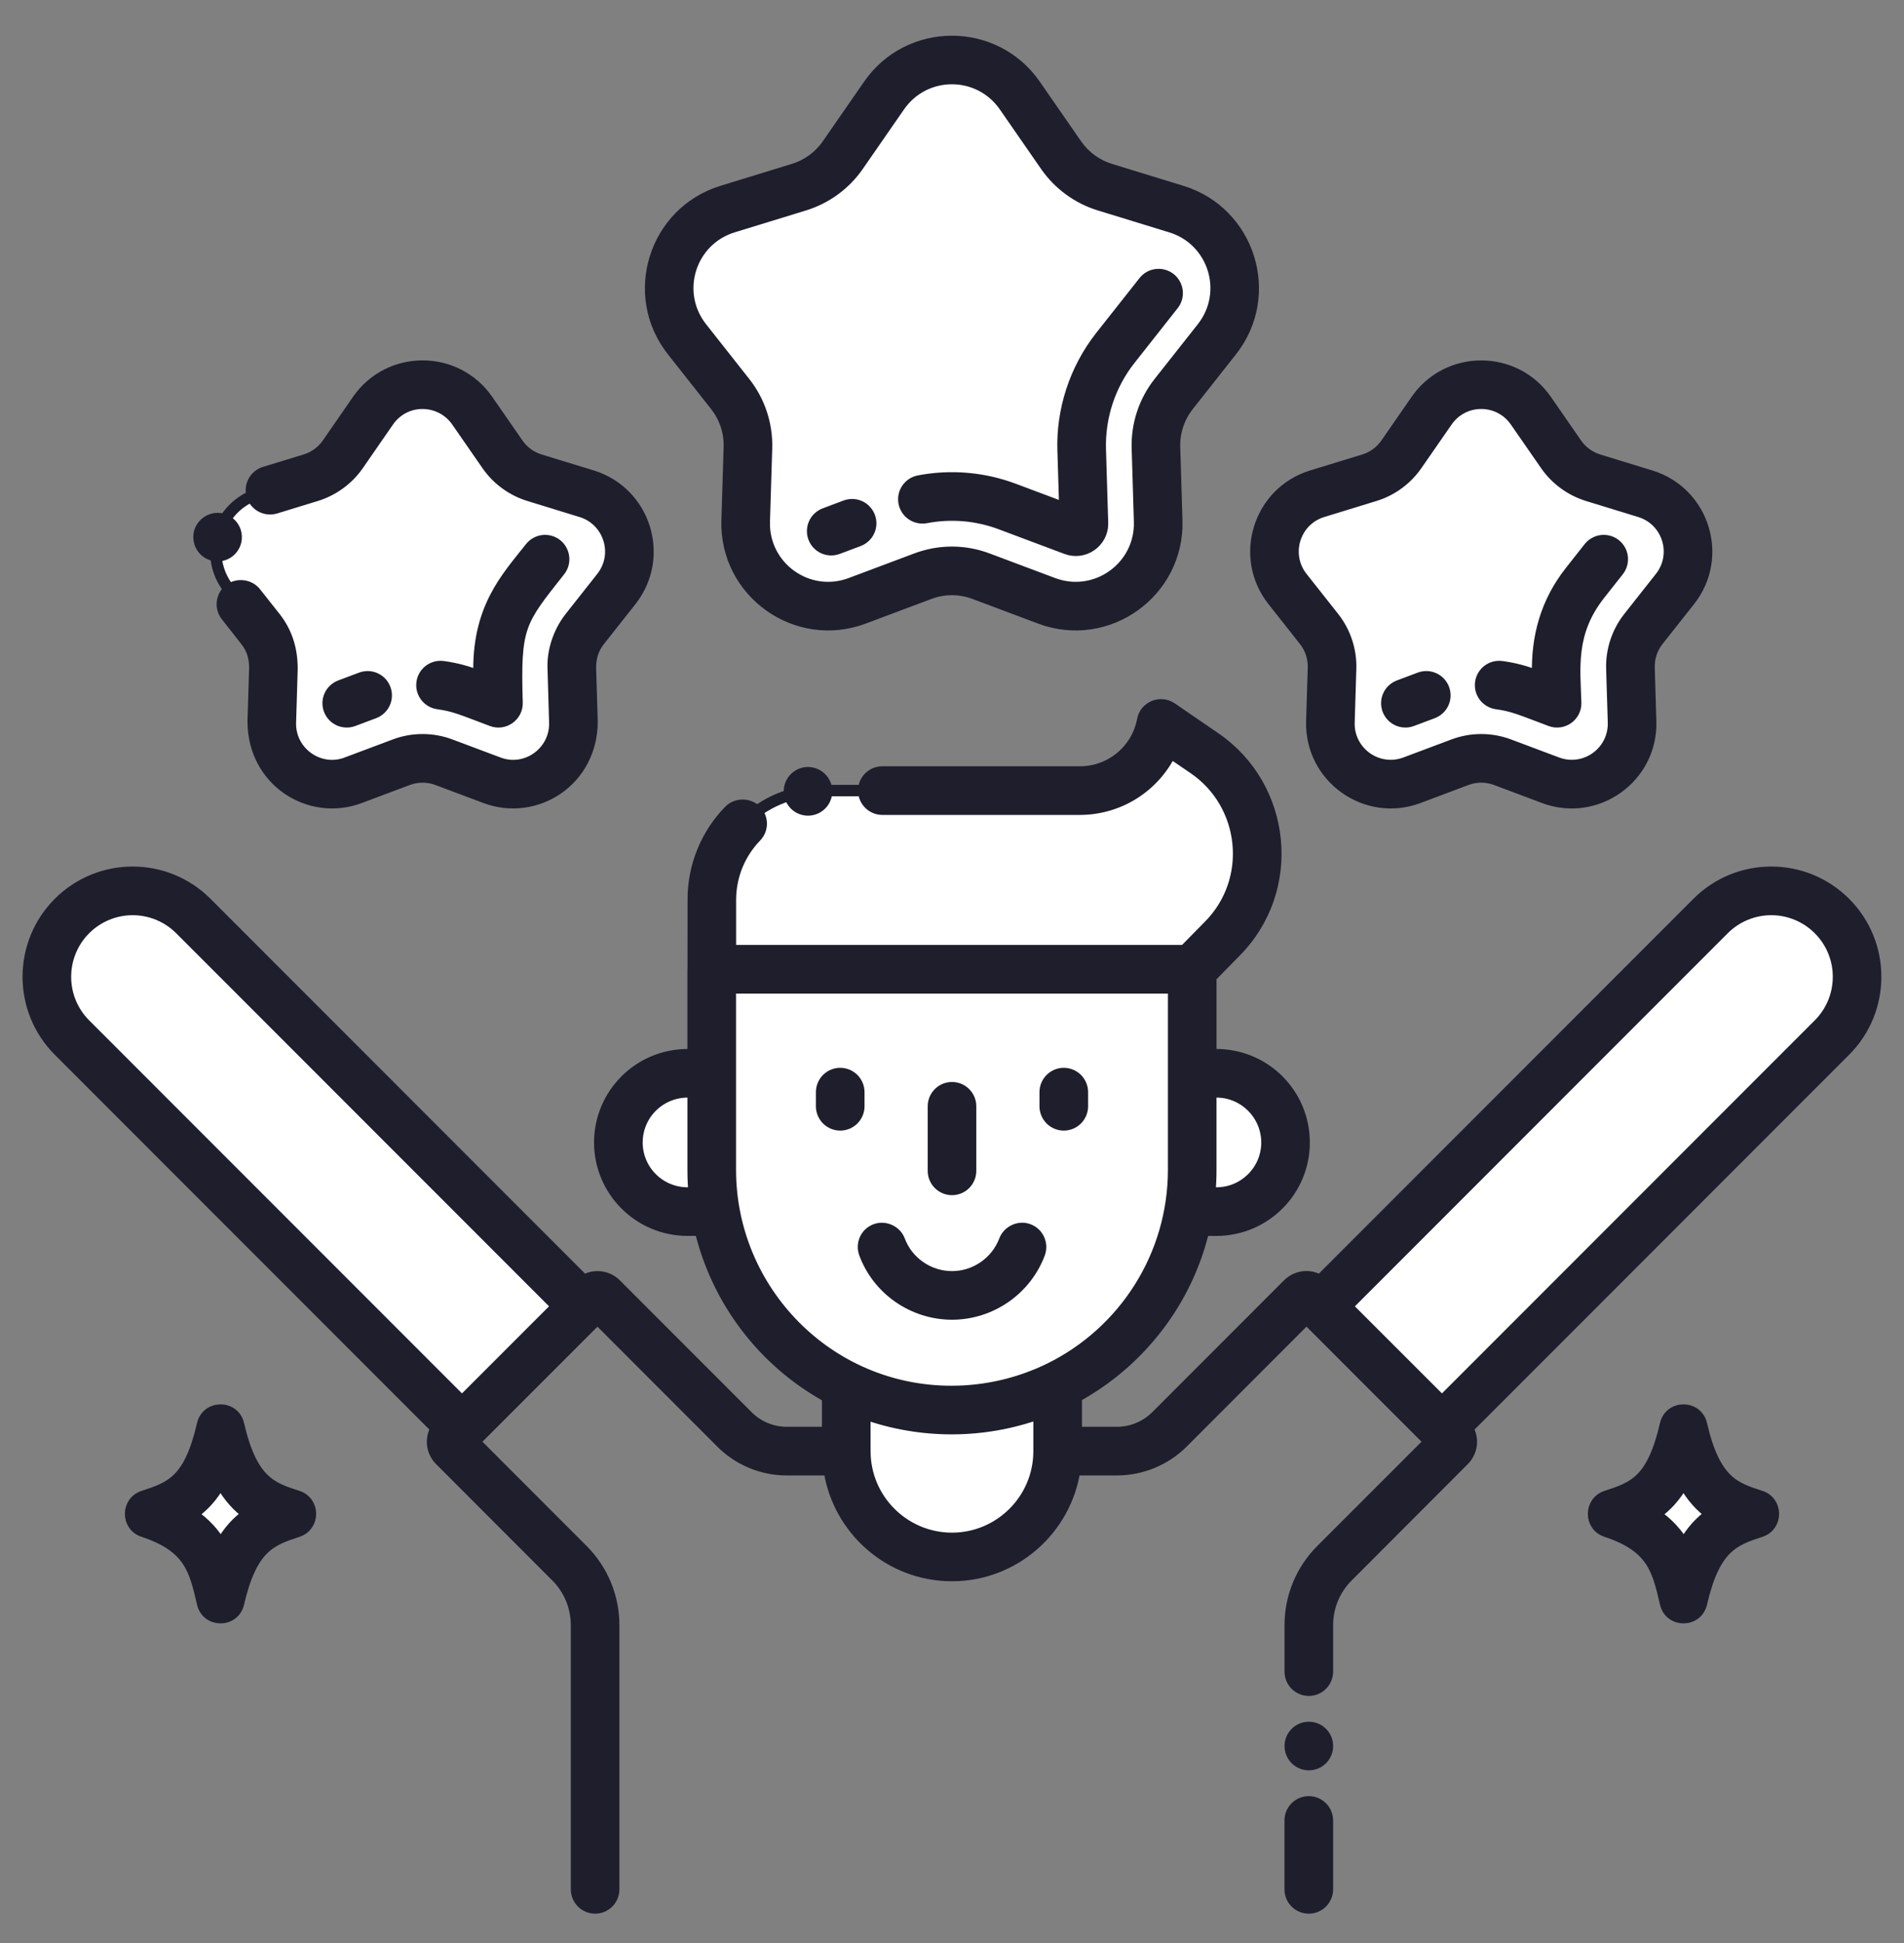
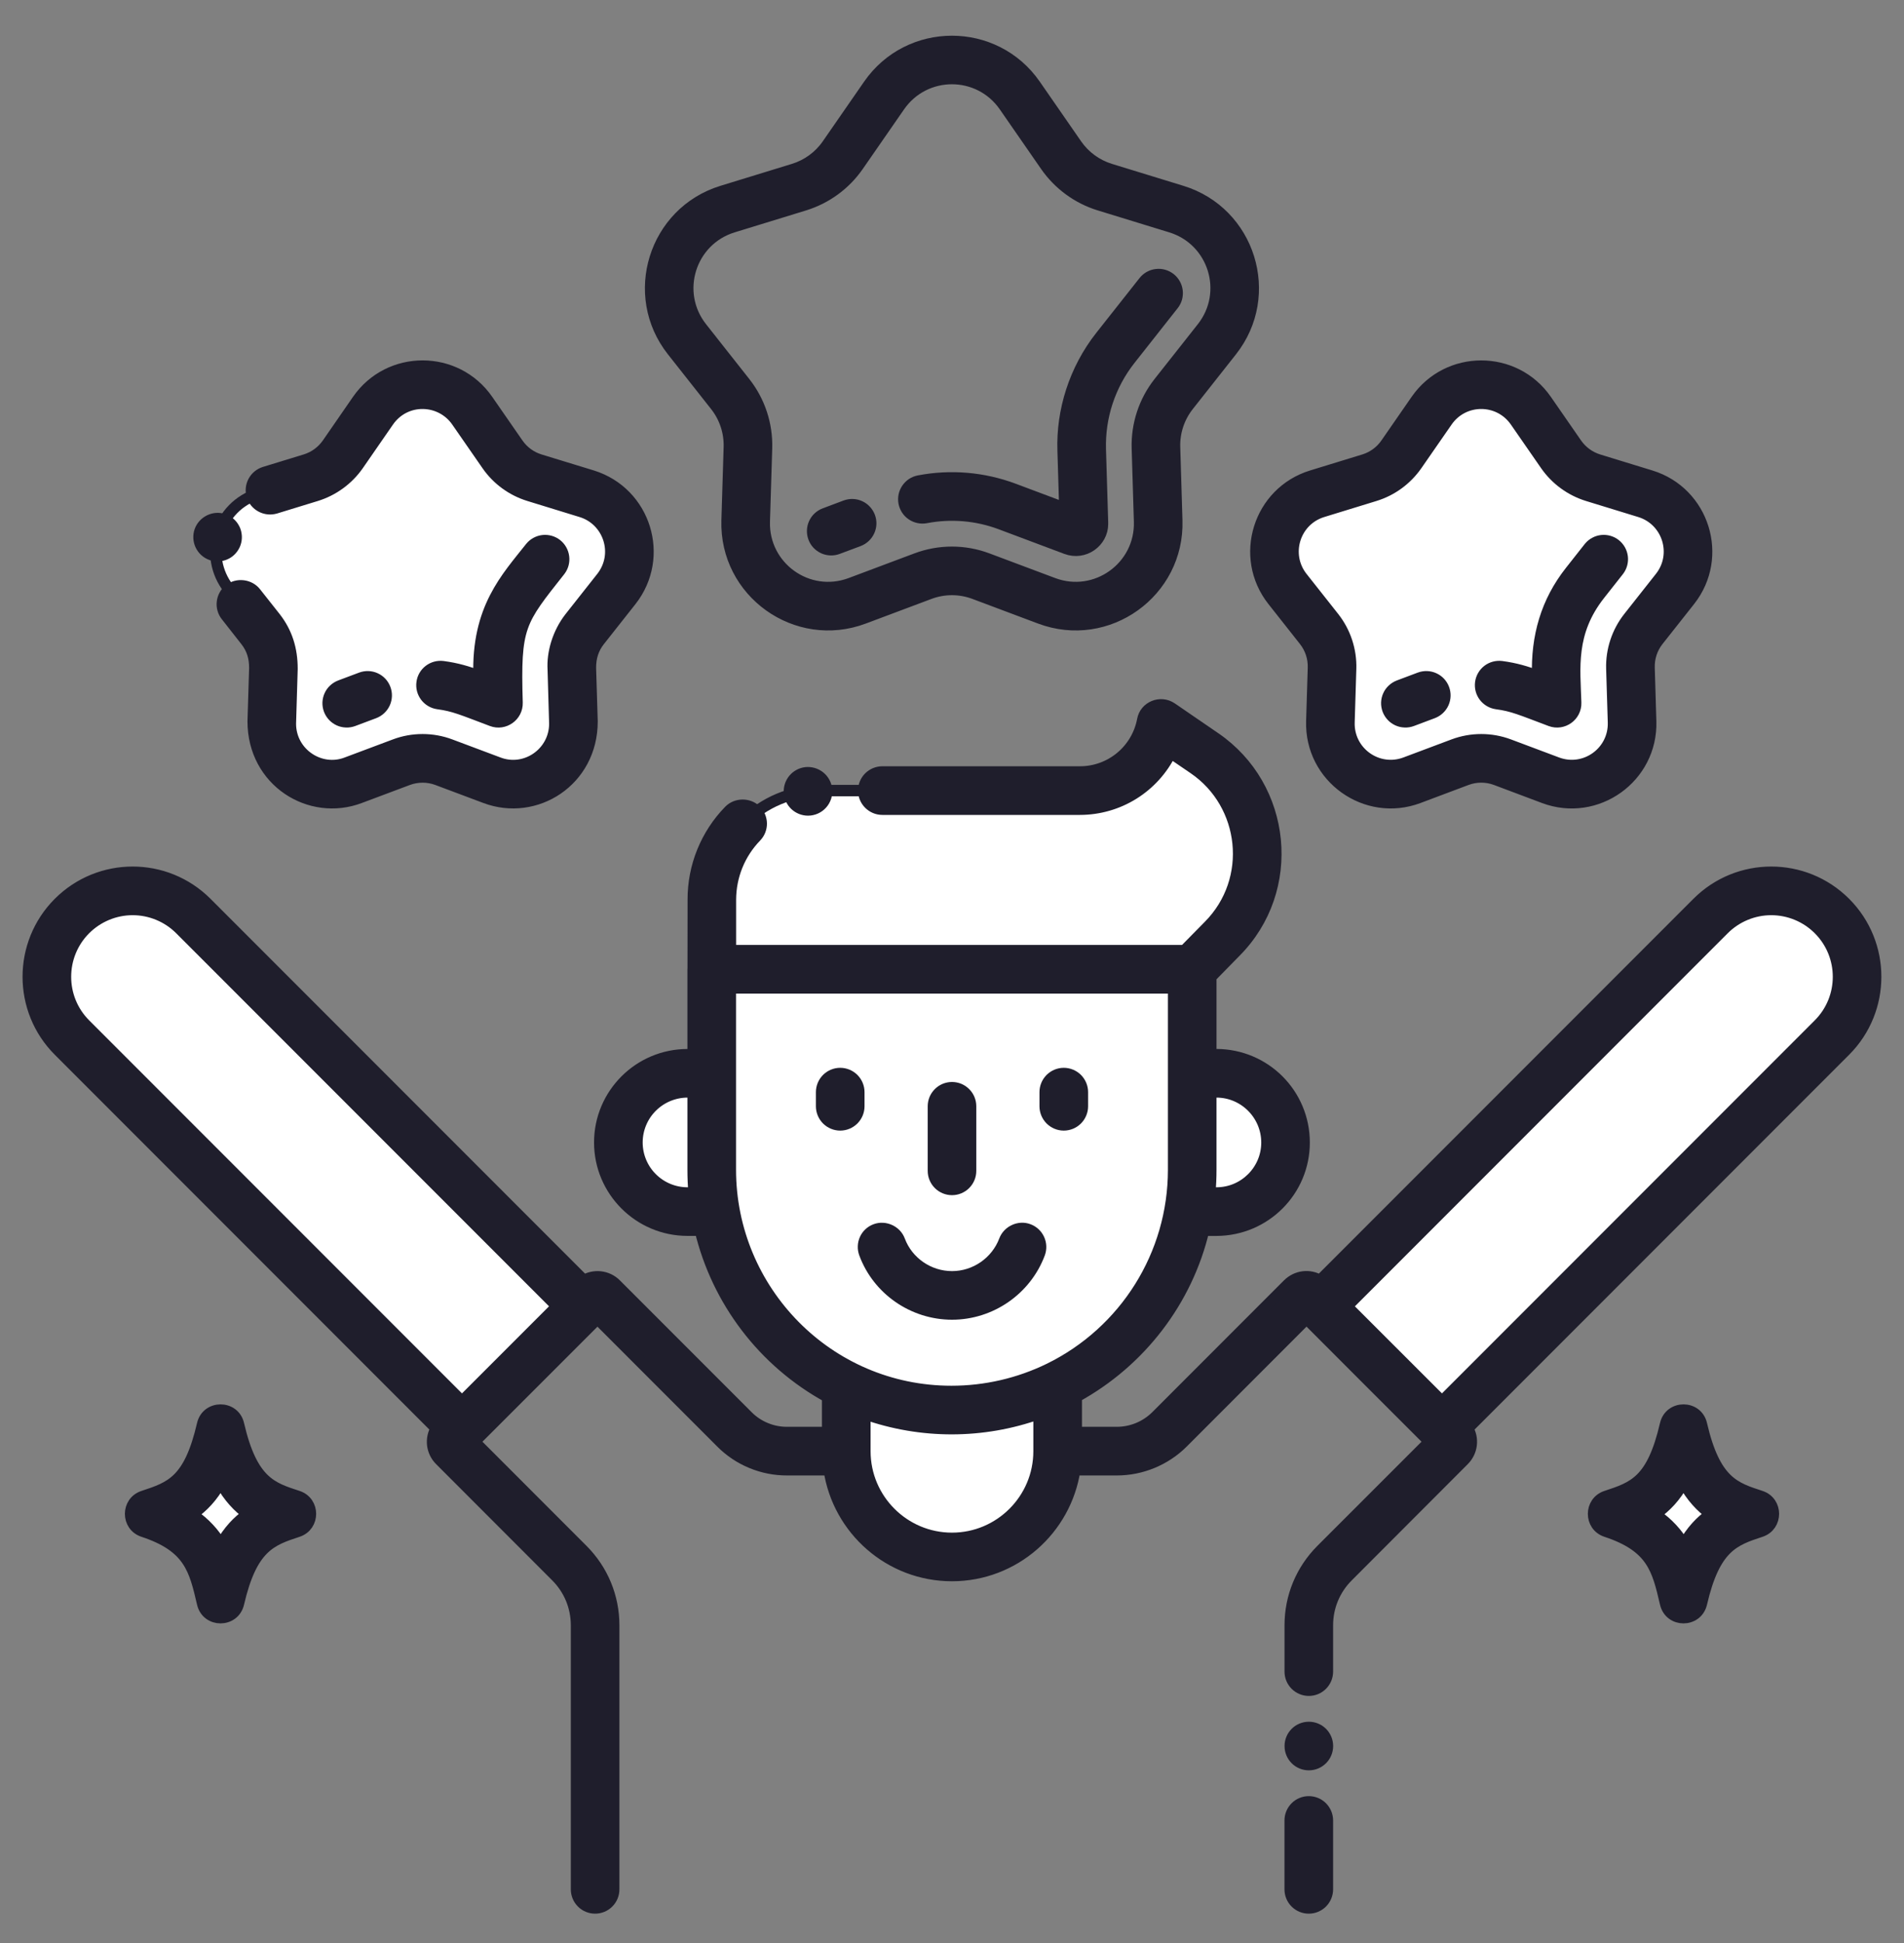
<svg xmlns="http://www.w3.org/2000/svg" fill="none" viewBox="0 0 50 51" height="51" width="50">
  <rect x="0" y="0" width="50" height="51" fill="#808080" stroke="none" />
  <g clip-path="url(#clip0_2151_4691)">
    <path stroke-width="0.3" stroke="#1F1E2C" fill="white" d="M31.309 25.442V30.705C31.309 31.078 31.277 31.447 31.211 31.803C30.859 33.83 29.543 35.5 27.775 36.367C26.936 36.779 25.99 37.01 25 37.012C24.038 37.015 23.088 36.797 22.225 36.373C21.331 35.937 20.555 35.296 19.957 34.501C19.36 33.707 18.96 32.782 18.789 31.803C18.721 31.451 18.692 31.082 18.692 30.705V25.442H31.309ZM48.109 27.233L37.868 37.477L34.679 34.289L44.921 24.045C45.801 23.165 47.229 23.165 48.109 24.045C48.99 24.926 48.99 26.353 48.109 27.233ZM1.891 27.233L12.132 37.477L15.321 34.289L5.079 24.045C4.199 23.165 2.771 23.165 1.891 24.045C1.01 24.926 1.01 26.353 1.891 27.233Z" />
    <path stroke-width="0.3" stroke="#1F1E2C" fill="white" d="M31.629 19.771L30.486 18.989C30.393 19.485 30.129 19.932 29.741 20.253C29.352 20.575 28.864 20.751 28.36 20.751H21.555C19.991 20.751 18.692 22.017 18.692 23.615L18.691 25.442H31.307L32.096 24.641C33.496 23.226 33.26 20.884 31.629 19.771Z" />
    <path stroke-width="0.3" stroke="#1F1E2C" fill="white" d="M18.789 31.803H18.053C17.815 31.803 17.579 31.756 17.359 31.665C17.138 31.574 16.938 31.44 16.77 31.271C16.601 31.103 16.467 30.903 16.376 30.682C16.285 30.462 16.238 30.226 16.238 29.988C16.238 28.988 17.048 28.172 18.053 28.172H18.692V30.704C18.692 31.083 18.722 31.452 18.789 31.803ZM33.759 29.989C33.76 30.228 33.713 30.464 33.621 30.684C33.53 30.904 33.396 31.104 33.228 31.273C33.059 31.441 32.859 31.575 32.639 31.666C32.419 31.756 32.182 31.803 31.944 31.803H31.21C31.278 31.448 31.308 31.08 31.308 30.704V28.173H31.944C32.183 28.172 32.419 28.219 32.64 28.31C32.86 28.402 33.06 28.535 33.229 28.704C33.398 28.873 33.531 29.073 33.622 29.294C33.713 29.515 33.76 29.751 33.759 29.989Z" />
    <path stroke-width="0.3" stroke="#1F1E2C" fill="white" d="M27.773 36.367V38.092C27.773 39.625 26.531 40.867 24.998 40.867C23.465 40.867 22.223 39.627 22.223 38.092V36.373C23.086 36.796 24.036 37.015 24.998 37.012C25.988 37.01 26.934 36.779 27.773 36.367Z" />
-     <path stroke-width="0.3" stroke="#1F1E2C" fill="white" d="M26.782 2.507L27.868 4.074C28.145 4.474 28.549 4.769 29.014 4.912L30.891 5.488C32.349 5.935 32.902 7.708 31.957 8.905L30.823 10.342C30.507 10.742 30.342 11.242 30.357 11.752L30.416 13.674C30.462 15.216 28.93 16.312 27.486 15.77L25.762 15.123C25.27 14.939 24.729 14.939 24.238 15.123L22.513 15.77C21.069 16.312 19.537 15.216 19.584 13.674L19.642 11.752C19.657 11.242 19.493 10.742 19.176 10.342L18.042 8.905C17.097 7.708 17.65 5.936 19.108 5.488L20.985 4.912C21.45 4.769 21.854 4.474 22.131 4.074L23.217 2.507C24.08 1.263 25.92 1.263 26.782 2.507Z" />
    <path stroke-width="0.3" stroke="#1F1E2C" fill="white" d="M12.402 10.78L13.196 11.926C13.399 12.219 13.694 12.434 14.034 12.539L15.407 12.96C16.473 13.287 16.878 14.584 16.186 15.459L15.357 16.509C15.126 16.802 15.005 17.167 15.017 17.54L15.059 18.946C15.093 20.073 13.973 20.875 12.917 20.479L11.655 20.006C11.296 19.871 10.9 19.871 10.541 20.006L9.28 20.479C8.224 20.875 7.103 20.074 7.137 18.946L7.18 17.54C7.191 17.167 7.071 16.802 6.84 16.509L6.01 15.459C5.319 14.584 5.723 13.287 6.79 12.96L8.162 12.539C8.502 12.435 8.798 12.219 9.001 11.926L9.795 10.78C10.425 9.87 11.771 9.87 12.402 10.78Z" />
    <path stroke-width="0.3" stroke="#1F1E2C" fill="white" d="M40.203 10.78L40.997 11.926C41.2 12.219 41.495 12.434 41.835 12.539L43.208 12.96C44.274 13.287 44.678 14.584 43.987 15.459L43.158 16.51C42.926 16.802 42.806 17.168 42.817 17.54L42.86 18.946C42.894 20.073 41.774 20.875 40.718 20.479L39.456 20.006C39.097 19.871 38.701 19.871 38.342 20.006L37.081 20.479C36.025 20.875 34.904 20.074 34.938 18.946L34.981 17.54C34.992 17.168 34.872 16.802 34.64 16.51L33.811 15.459C33.12 14.584 33.524 13.287 34.59 12.96L35.963 12.539C36.303 12.434 36.599 12.219 36.801 11.926L37.595 10.78C38.226 9.87 39.572 9.87 40.203 10.78Z" />
    <path stroke-width="0.3" stroke="#1F1E2C" fill="#1F1E2C" d="M7.822 39.277C7.145 39.054 6.616 38.91 6.262 37.384C6.147 36.887 5.436 36.889 5.321 37.384C4.974 38.876 4.491 39.036 3.76 39.277C3.32 39.423 3.319 40.049 3.76 40.195C4.975 40.596 5.112 41.189 5.321 42.087C5.436 42.586 6.146 42.585 6.262 42.087C6.608 40.596 7.117 40.427 7.822 40.195C8.262 40.049 8.263 39.423 7.822 39.277Z" />
    <path stroke-width="0.3" stroke="#1F1E2C" fill="white" d="M6.514 39.741C6.246 39.928 6.006 40.18 5.799 40.546C5.629 40.258 5.391 39.985 5.043 39.747C5.324 39.553 5.576 39.292 5.791 38.905C6.01 39.298 6.258 39.557 6.514 39.741Z" />
    <path stroke-width="0.3" stroke="#1F1E2C" fill="#1F1E2C" d="M46.24 39.277C45.563 39.054 45.034 38.91 44.68 37.384C44.565 36.887 43.854 36.889 43.739 37.384C43.392 38.876 42.909 39.036 42.178 39.277C41.738 39.423 41.737 40.049 42.178 40.195C43.393 40.596 43.53 41.189 43.739 42.087C43.854 42.586 44.564 42.585 44.68 42.087C45.026 40.596 45.535 40.427 46.24 40.195C46.68 40.049 46.681 39.423 46.24 39.277Z" />
    <path stroke-width="0.3" stroke="#1F1E2C" fill="white" d="M44.932 39.741C44.664 39.928 44.424 40.18 44.217 40.546C44.047 40.258 43.809 39.985 43.461 39.747C43.742 39.553 43.994 39.292 44.209 38.905C44.428 39.298 44.676 39.557 44.932 39.741Z" />
    <path stroke-width="0.3" stroke="#1F1E2C" fill="#1F1E2C" d="M28.001 14.398L26.277 13.751C25.651 13.517 24.972 13.459 24.315 13.585C24.252 13.597 24.187 13.596 24.125 13.583C24.062 13.57 24.002 13.545 23.949 13.509C23.896 13.473 23.85 13.427 23.815 13.374C23.78 13.32 23.755 13.26 23.743 13.197C23.731 13.134 23.732 13.069 23.744 13.007C23.757 12.944 23.783 12.884 23.819 12.831C23.855 12.778 23.901 12.733 23.954 12.697C24.008 12.662 24.068 12.638 24.131 12.626C24.964 12.466 25.825 12.54 26.62 12.837L27.964 13.341L27.918 11.825C27.883 10.784 28.22 9.699 28.907 8.829L30.042 7.392C30.081 7.342 30.131 7.3 30.187 7.268C30.243 7.237 30.304 7.217 30.368 7.21C30.432 7.202 30.496 7.207 30.558 7.225C30.62 7.242 30.677 7.272 30.728 7.311C30.778 7.351 30.82 7.4 30.851 7.456C30.883 7.512 30.902 7.574 30.91 7.638C30.917 7.701 30.912 7.766 30.895 7.828C30.877 7.889 30.848 7.947 30.808 7.997L29.674 9.434C29.145 10.105 28.869 10.941 28.894 11.795L28.952 13.718C28.953 13.73 28.953 13.742 28.952 13.752C28.953 14.223 28.47 14.575 28.001 14.398ZM21.371 14.113C21.326 13.991 21.33 13.857 21.384 13.739C21.437 13.621 21.535 13.53 21.657 13.484L22.205 13.278C22.265 13.256 22.329 13.245 22.393 13.247C22.457 13.249 22.52 13.264 22.579 13.291C22.637 13.317 22.69 13.355 22.733 13.402C22.777 13.449 22.811 13.504 22.834 13.564C22.857 13.624 22.867 13.688 22.865 13.752C22.863 13.816 22.848 13.879 22.821 13.937C22.795 13.996 22.757 14.048 22.71 14.092C22.663 14.136 22.608 14.17 22.548 14.193L22 14.398C21.939 14.421 21.876 14.431 21.811 14.429C21.747 14.427 21.684 14.412 21.626 14.386C21.568 14.359 21.515 14.322 21.471 14.275C21.427 14.228 21.393 14.173 21.371 14.113Z" />
    <path stroke-width="0.3" stroke="#1F1E2C" fill="#1F1E2C" d="M8.648 18.63C8.626 18.57 8.615 18.506 8.617 18.442C8.62 18.378 8.634 18.315 8.661 18.256C8.687 18.198 8.725 18.145 8.772 18.102C8.819 18.058 8.874 18.024 8.934 18.001L9.483 17.795C9.604 17.75 9.738 17.754 9.856 17.808C9.974 17.861 10.066 17.96 10.111 18.081C10.157 18.202 10.152 18.337 10.099 18.454C10.045 18.572 9.947 18.664 9.826 18.71L9.277 18.916C9.217 18.938 9.153 18.949 9.089 18.946C9.025 18.944 8.962 18.93 8.903 18.903C8.845 18.876 8.793 18.839 8.749 18.792C8.705 18.745 8.671 18.69 8.648 18.63ZM12.918 18.916C12.131 18.62 11.927 18.524 11.501 18.467C11.373 18.449 11.258 18.381 11.18 18.279C11.102 18.176 11.067 18.047 11.085 17.919C11.101 17.791 11.168 17.675 11.271 17.596C11.373 17.518 11.502 17.483 11.63 17.499C11.999 17.548 12.281 17.634 12.58 17.746C12.525 15.97 13.303 15.171 13.937 14.367C14.018 14.269 14.135 14.206 14.262 14.192C14.389 14.179 14.516 14.215 14.617 14.294C14.717 14.374 14.782 14.489 14.798 14.616C14.815 14.742 14.781 14.87 14.704 14.972C13.642 16.317 13.517 16.419 13.578 18.444C13.588 18.793 13.24 19.037 12.918 18.916Z" />
    <path stroke-width="0.3" stroke="#1F1E2C" fill="#1F1E2C" d="M36.449 18.63C36.427 18.57 36.416 18.506 36.418 18.442C36.42 18.378 36.435 18.315 36.462 18.256C36.488 18.198 36.526 18.145 36.573 18.102C36.62 18.058 36.675 18.024 36.735 18.001L37.283 17.795C37.405 17.75 37.539 17.754 37.657 17.808C37.775 17.861 37.867 17.96 37.912 18.081C37.958 18.202 37.953 18.337 37.9 18.454C37.846 18.572 37.748 18.664 37.626 18.71L37.078 18.916C37.018 18.938 36.954 18.949 36.89 18.946C36.826 18.944 36.763 18.93 36.704 18.903C36.646 18.876 36.593 18.839 36.55 18.792C36.506 18.745 36.472 18.69 36.449 18.63ZM40.719 18.916C39.932 18.62 39.727 18.524 39.301 18.467C39.174 18.449 39.058 18.381 38.98 18.279C38.902 18.176 38.868 18.047 38.885 17.919C38.902 17.791 38.969 17.675 39.071 17.596C39.173 17.518 39.303 17.483 39.431 17.499C39.8 17.548 40.082 17.634 40.38 17.746C40.349 16.708 40.609 15.797 41.241 14.997L41.738 14.367C41.819 14.269 41.936 14.206 42.063 14.192C42.19 14.179 42.317 14.215 42.417 14.294C42.518 14.374 42.583 14.489 42.599 14.616C42.615 14.742 42.581 14.87 42.504 14.972L42.007 15.602C41.215 16.606 41.351 17.536 41.378 18.444C41.389 18.791 41.043 19.037 40.719 18.916Z" />
    <path stroke-width="0.3" stroke="#1F1E2C" fill="#1F1E2C" d="M22.706 32.901C23.058 33.852 23.981 34.49 25.001 34.49C26.018 34.49 26.94 33.852 27.296 32.901C27.341 32.779 27.336 32.645 27.282 32.528C27.228 32.41 27.13 32.319 27.009 32.274C26.763 32.18 26.474 32.315 26.382 32.559C26.167 33.129 25.612 33.514 25.003 33.514H24.999C24.388 33.514 23.833 33.131 23.62 32.561C23.53 32.315 23.239 32.182 22.993 32.274C22.933 32.296 22.878 32.329 22.831 32.373C22.784 32.416 22.746 32.468 22.72 32.526C22.693 32.585 22.678 32.647 22.676 32.711C22.673 32.775 22.683 32.839 22.706 32.899L22.706 32.901ZM22.553 28.666C22.553 28.537 22.501 28.413 22.41 28.321C22.318 28.23 22.194 28.178 22.064 28.178C21.935 28.178 21.811 28.23 21.719 28.321C21.628 28.413 21.576 28.537 21.576 28.666V29.038C21.576 29.167 21.628 29.291 21.719 29.383C21.811 29.474 21.935 29.526 22.064 29.526C22.194 29.526 22.318 29.474 22.41 29.383C22.501 29.291 22.553 29.167 22.553 29.038V28.666ZM27.935 29.526C28.065 29.526 28.189 29.474 28.281 29.383C28.372 29.291 28.424 29.167 28.424 29.038V28.666C28.424 28.537 28.372 28.413 28.281 28.321C28.189 28.23 28.065 28.178 27.935 28.178C27.806 28.178 27.682 28.23 27.59 28.321C27.499 28.413 27.447 28.537 27.447 28.666V29.038C27.447 29.167 27.499 29.291 27.59 29.383C27.682 29.474 27.806 29.526 27.935 29.526ZM25 31.221C25.13 31.221 25.254 31.169 25.345 31.078C25.437 30.986 25.488 30.862 25.488 30.733V29.038C25.488 28.908 25.437 28.784 25.345 28.693C25.254 28.601 25.13 28.55 25 28.55C24.871 28.55 24.746 28.601 24.655 28.693C24.563 28.784 24.512 28.908 24.512 29.038V30.733C24.512 30.862 24.563 30.986 24.655 31.078C24.746 31.169 24.871 31.221 25 31.221ZM21.161 20.285C21.037 20.3 20.924 20.362 20.844 20.457C20.765 20.553 20.724 20.675 20.731 20.799C20.738 20.924 20.793 21.04 20.883 21.126C20.974 21.212 21.093 21.259 21.218 21.26C21.287 21.26 21.355 21.245 21.418 21.217C21.481 21.189 21.537 21.148 21.583 21.096C21.629 21.045 21.663 20.985 21.684 20.919C21.705 20.853 21.712 20.784 21.704 20.715C21.689 20.586 21.623 20.469 21.521 20.388C21.419 20.308 21.29 20.271 21.161 20.285Z" />
    <path stroke-width="0.3" stroke="#1F1E2C" fill="#1F1E2C" d="M11.457 37.493C11.379 37.623 11.346 37.776 11.364 37.927C11.383 38.078 11.451 38.218 11.559 38.325L14.605 41.373C14.775 41.542 14.91 41.743 15.002 41.964C15.093 42.185 15.14 42.423 15.14 42.662V49.592C15.14 49.721 15.191 49.846 15.283 49.937C15.374 50.029 15.498 50.08 15.628 50.08C15.757 50.08 15.882 50.029 15.973 49.937C16.065 49.846 16.116 49.721 16.116 49.592V42.662C16.116 41.915 15.825 41.212 15.296 40.682L12.457 37.842L15.666 34.634L15.689 34.61L18.941 37.863C19.167 38.09 19.436 38.271 19.733 38.393C20.029 38.516 20.347 38.579 20.668 38.578H21.776C22.012 40.147 23.365 41.355 24.999 41.355C26.633 41.355 27.986 40.147 28.223 38.578H29.331C29.974 38.578 30.603 38.318 31.058 37.863L34.31 34.609C34.342 34.641 37.508 37.811 37.542 37.842L34.702 40.681C34.173 41.211 33.882 41.914 33.882 42.662V43.877C33.882 44.006 33.933 44.13 34.025 44.222C34.117 44.314 34.241 44.365 34.37 44.365C34.5 44.365 34.624 44.314 34.715 44.222C34.807 44.13 34.858 44.006 34.858 43.877V42.662C34.858 42.176 35.048 41.717 35.394 41.373L38.439 38.324C38.546 38.217 38.615 38.077 38.633 37.926C38.652 37.776 38.619 37.623 38.54 37.494L48.454 27.578C49.523 26.509 49.523 24.769 48.454 23.699C47.382 22.627 45.646 22.627 44.575 23.699L34.663 33.613C34.383 33.443 34.047 33.494 33.825 33.712L30.366 37.172C30.091 37.446 29.719 37.6 29.331 37.601H28.263V36.661C29.947 35.737 31.169 34.14 31.608 32.291H31.944C33.228 32.286 34.247 31.251 34.247 29.99C34.247 28.716 33.222 27.687 31.944 27.683H31.796V25.643L32.444 24.982C34.062 23.355 33.785 20.649 31.905 19.367L30.764 18.585C30.474 18.39 30.071 18.552 30.009 18.898C29.936 19.282 29.732 19.628 29.431 19.877C29.131 20.126 28.753 20.263 28.362 20.263H23.171C23.041 20.263 22.917 20.315 22.825 20.406C22.734 20.498 22.682 20.622 22.682 20.752C22.682 21.019 22.901 21.24 23.171 21.24H28.362C28.858 21.239 29.344 21.1 29.764 20.838C30.185 20.575 30.524 20.2 30.743 19.756L31.354 20.173C32.721 21.107 32.945 23.088 31.75 24.297L31.104 24.953H19.181V23.615C19.183 22.994 19.421 22.406 19.852 21.96C20.04 21.767 20.036 21.459 19.843 21.271C19.655 21.087 19.333 21.093 19.151 21.281C18.542 21.905 18.203 22.743 18.206 23.615L18.204 25.422C18.204 25.428 18.202 25.434 18.202 25.441V27.684H18.054C16.784 27.684 15.75 28.717 15.75 29.987C15.75 31.257 16.784 32.29 18.054 32.29H18.391C18.613 33.213 19.025 34.078 19.601 34.832C20.176 35.586 20.904 36.211 21.735 36.667V37.601H20.667C20.475 37.602 20.284 37.564 20.106 37.49C19.928 37.417 19.767 37.309 19.631 37.172L16.171 33.712C15.945 33.486 15.598 33.454 15.335 33.613L5.423 23.699C4.351 22.627 2.616 22.627 1.544 23.699C0.475 24.769 0.475 26.509 1.544 27.578L11.457 37.493ZM45.265 24.39C45.429 24.226 45.624 24.096 45.838 24.007C46.052 23.918 46.282 23.872 46.514 23.872C46.746 23.872 46.976 23.918 47.19 24.007C47.405 24.096 47.599 24.226 47.763 24.39C48.452 25.079 48.452 26.199 47.763 26.888L37.867 36.786L35.368 34.289L45.265 24.39ZM24.999 40.379C23.738 40.379 22.712 39.353 22.712 38.092V37.109C24.192 37.632 25.808 37.63 27.286 37.102V38.092C27.286 39.353 26.26 40.379 24.999 40.379ZM31.945 28.66C32.675 28.66 33.271 29.258 33.271 29.99C33.271 30.719 32.675 31.314 31.945 31.314H31.769C31.787 31.115 31.796 30.912 31.796 30.705V28.66H31.945ZM16.727 29.988C16.727 29.636 16.867 29.298 17.116 29.05C17.365 28.801 17.702 28.661 18.054 28.66H18.202V30.705C18.202 30.915 18.211 31.119 18.228 31.314H18.054C17.702 31.314 17.365 31.174 17.116 30.925C16.867 30.677 16.727 30.339 16.727 29.988ZM19.179 30.705V25.93H30.82V30.705C30.82 32.931 29.55 34.952 27.559 35.929C26.758 36.32 25.878 36.523 24.986 36.523C21.737 36.523 19.179 33.87 19.179 30.705ZM2.235 24.39C2.399 24.226 2.594 24.096 2.808 24.007C3.022 23.918 3.252 23.872 3.484 23.872C3.716 23.872 3.946 23.918 4.16 24.007C4.375 24.096 4.569 24.226 4.733 24.39L14.63 34.288L12.132 36.786L2.235 26.888C1.547 26.199 1.547 25.079 2.235 24.39Z" />
    <path stroke-width="0.3" stroke="#1F1E2C" fill="#1F1E2C" d="M34.371 46.318C34.641 46.318 34.859 46.1 34.859 45.83C34.859 45.56 34.641 45.342 34.371 45.342C34.101 45.342 33.883 45.56 33.883 45.83C33.883 46.1 34.101 46.318 34.371 46.318Z" />
    <path stroke-width="0.3" stroke="#1F1E2C" fill="#1F1E2C" d="M33.881 49.592C33.881 49.721 33.932 49.846 34.024 49.937C34.115 50.029 34.24 50.08 34.369 50.08C34.499 50.08 34.623 50.029 34.715 49.937C34.806 49.846 34.858 49.721 34.858 49.592V47.783C34.858 47.654 34.806 47.53 34.715 47.438C34.623 47.346 34.499 47.295 34.369 47.295C34.24 47.295 34.115 47.346 34.024 47.438C33.932 47.53 33.881 47.654 33.881 47.783V49.592ZM18.792 10.645C19.037 10.955 19.165 11.342 19.153 11.737L19.094 13.659C19.037 15.547 20.916 16.89 22.683 16.227L24.408 15.58C24.789 15.437 25.208 15.437 25.589 15.58L27.313 16.227C29.083 16.891 30.96 15.543 30.902 13.659L30.844 11.737C30.832 11.342 30.96 10.955 31.205 10.645L32.339 9.208C33.496 7.742 32.818 5.569 31.033 5.021L29.156 4.445C28.796 4.334 28.483 4.106 28.268 3.796L27.182 2.229C26.126 0.706 23.87 0.707 22.815 2.229L21.729 3.796C21.514 4.106 21.201 4.334 20.84 4.445L18.963 5.021C17.179 5.569 16.501 7.743 17.658 9.208L18.792 10.645ZM19.25 5.955L21.127 5.379C21.696 5.203 22.191 4.842 22.531 4.353L23.617 2.786C24.287 1.82 25.71 1.821 26.379 2.786L27.465 4.353C27.806 4.842 28.3 5.204 28.87 5.379L30.747 5.955C31.879 6.302 32.306 7.674 31.573 8.603L30.438 10.04C30.051 10.53 29.849 11.142 29.868 11.767L29.926 13.688C29.963 14.886 28.776 15.733 27.656 15.313L25.931 14.666C25.33 14.44 24.667 14.44 24.065 14.666L22.34 15.313C21.216 15.734 20.034 14.883 20.07 13.688L20.129 11.767C20.148 11.142 19.945 10.53 19.558 10.04L18.424 8.603C17.69 7.673 18.119 6.302 19.25 5.955ZM7.668 17.555C7.668 17.052 7.537 16.607 7.223 16.207L6.709 15.557C6.547 15.352 6.229 15.315 6.024 15.477C5.973 15.516 5.931 15.566 5.9 15.622C5.869 15.678 5.849 15.739 5.842 15.803C5.834 15.867 5.839 15.931 5.857 15.993C5.874 16.054 5.904 16.112 5.944 16.162L6.455 16.813C6.626 17.029 6.692 17.264 6.692 17.529L6.649 18.932V18.934C6.649 20.51 8.146 21.432 9.451 20.936L10.713 20.463C10.961 20.371 11.234 20.371 11.483 20.463L12.744 20.936C14.062 21.433 15.547 20.5 15.547 18.936L15.504 17.526C15.504 17.247 15.582 17.014 15.741 16.813L16.571 15.762C17.469 14.619 16.95 12.928 15.551 12.492L14.178 12.072C13.943 12 13.739 11.851 13.598 11.649L12.803 10.502C11.979 9.312 10.217 9.312 9.393 10.502L8.6 11.649C8.458 11.851 8.254 12 8.018 12.072L6.946 12.4C6.822 12.439 6.719 12.525 6.658 12.64C6.598 12.754 6.585 12.888 6.623 13.012C6.7 13.264 6.977 13.412 7.233 13.334H7.235L8.305 13.006C8.748 12.869 9.137 12.586 9.403 12.205L10.196 11.059C10.647 10.41 11.575 10.445 12 11.059L12.795 12.205C13.059 12.586 13.447 12.869 13.891 13.006L15.264 13.428C15.984 13.647 16.29 14.535 15.803 15.156L14.973 16.207C14.646 16.623 14.504 17.146 14.529 17.567C14.531 17.621 14.57 18.942 14.57 18.996C14.57 19.761 13.802 20.296 13.088 20.022L11.826 19.549C11.358 19.373 10.834 19.373 10.369 19.549L9.107 20.022C8.407 20.295 7.625 19.771 7.625 18.996C7.625 18.972 7.667 17.579 7.668 17.555ZM5.598 14.572C5.66 14.588 5.725 14.591 5.788 14.581C5.851 14.571 5.912 14.549 5.967 14.516C6.022 14.483 6.07 14.439 6.107 14.387C6.145 14.336 6.173 14.277 6.188 14.215C6.203 14.153 6.206 14.088 6.196 14.025C6.187 13.961 6.165 13.901 6.131 13.846C6.098 13.791 6.054 13.743 6.003 13.706C5.951 13.668 5.893 13.64 5.83 13.625C5.573 13.561 5.303 13.725 5.24 13.982C5.21 14.108 5.23 14.241 5.297 14.351C5.364 14.462 5.472 14.541 5.598 14.572ZM34.256 16.812C34.416 17.015 34.5 17.268 34.492 17.526L34.449 18.931C34.405 20.406 35.873 21.454 37.251 20.937L38.513 20.463C38.761 20.37 39.035 20.37 39.284 20.463L40.545 20.937C41.926 21.455 43.392 20.405 43.347 18.931L43.305 17.526C43.297 17.268 43.38 17.015 43.54 16.812L44.37 15.762C45.273 14.618 44.743 12.921 43.35 12.493L41.977 12.072C41.742 11.999 41.538 11.85 41.397 11.648L40.603 10.502C39.779 9.313 38.017 9.313 37.193 10.502L36.399 11.648C36.259 11.85 36.054 12 35.819 12.072L34.446 12.493C33.053 12.921 32.524 14.618 33.427 15.762L34.256 16.812ZM34.733 13.427L36.105 13.006C36.55 12.869 36.936 12.586 37.202 12.204L37.996 11.059C38.433 10.427 39.363 10.428 39.8 11.059L40.594 12.204C40.86 12.586 41.246 12.868 41.691 13.006L43.063 13.427C43.801 13.653 44.083 14.549 43.603 15.156L42.773 16.207C42.471 16.59 42.313 17.068 42.328 17.555L42.371 18.961C42.394 19.743 41.62 20.297 40.888 20.022L39.627 19.549C39.157 19.373 38.639 19.373 38.169 19.549L36.908 20.022C36.176 20.297 35.402 19.743 35.425 18.961L35.468 17.555C35.483 17.068 35.325 16.59 35.023 16.207L34.193 15.157C33.715 14.55 33.993 13.654 34.733 13.427Z" />
  </g>
  <defs>
    <clipPath id="clip0_2151_4691">
      <rect transform="translate(0 0.5)" fill="white" height="50" width="50" />
    </clipPath>
  </defs>
</svg>